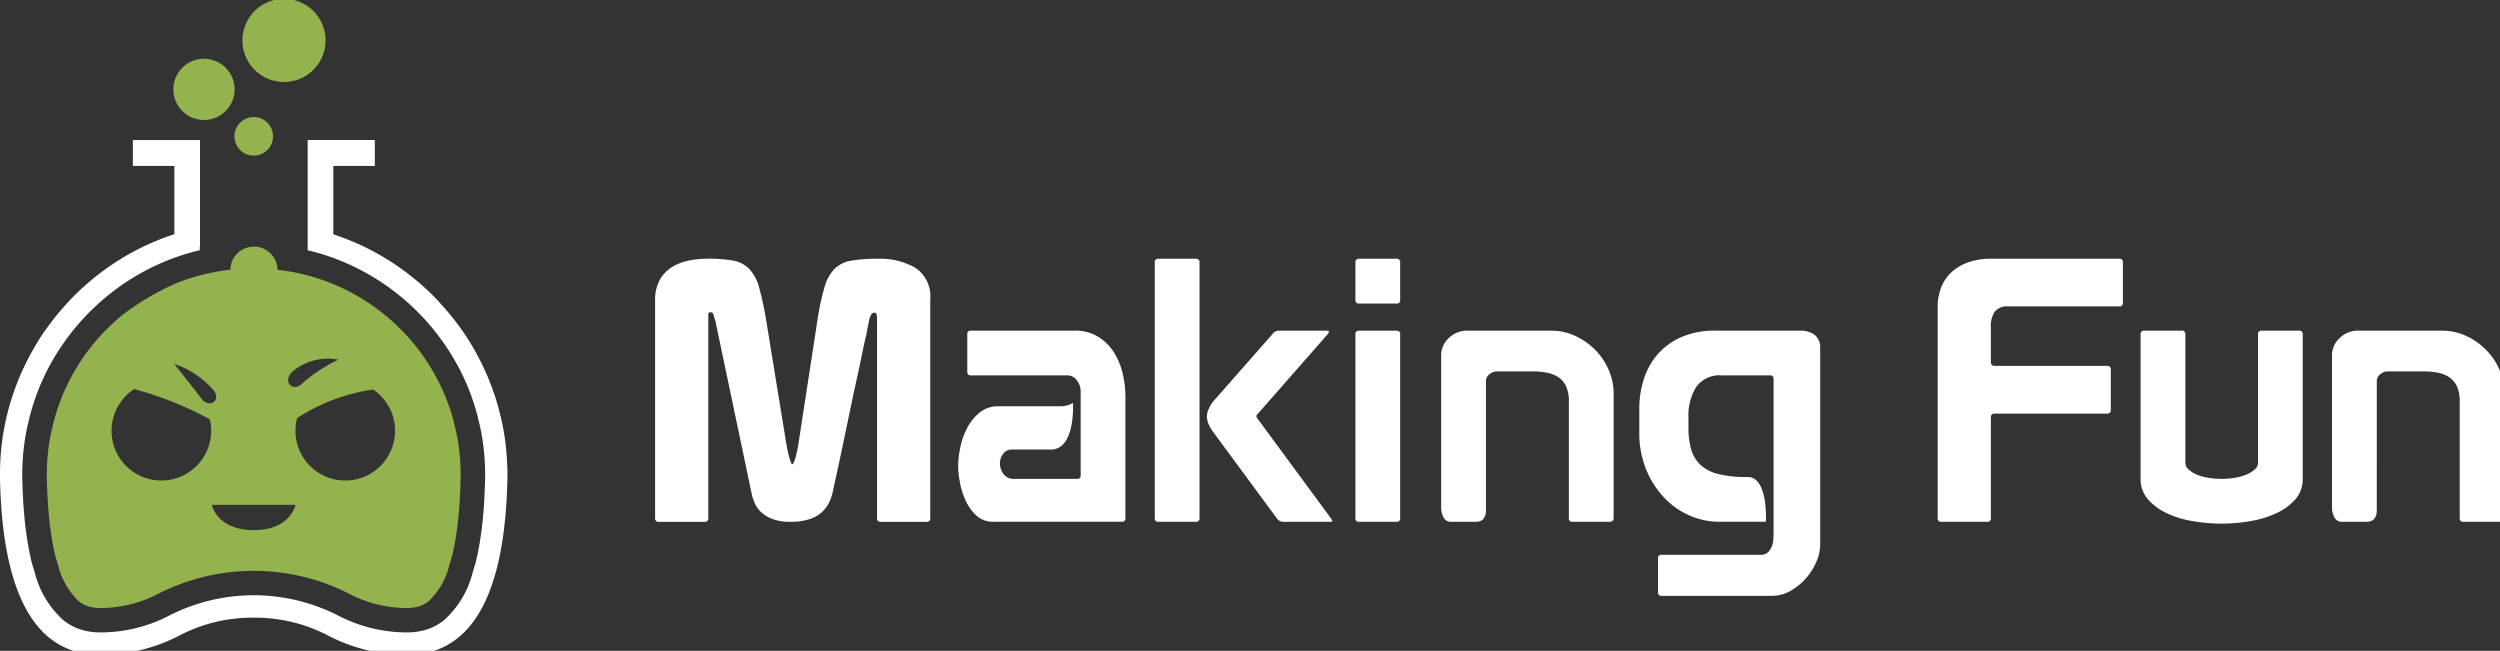
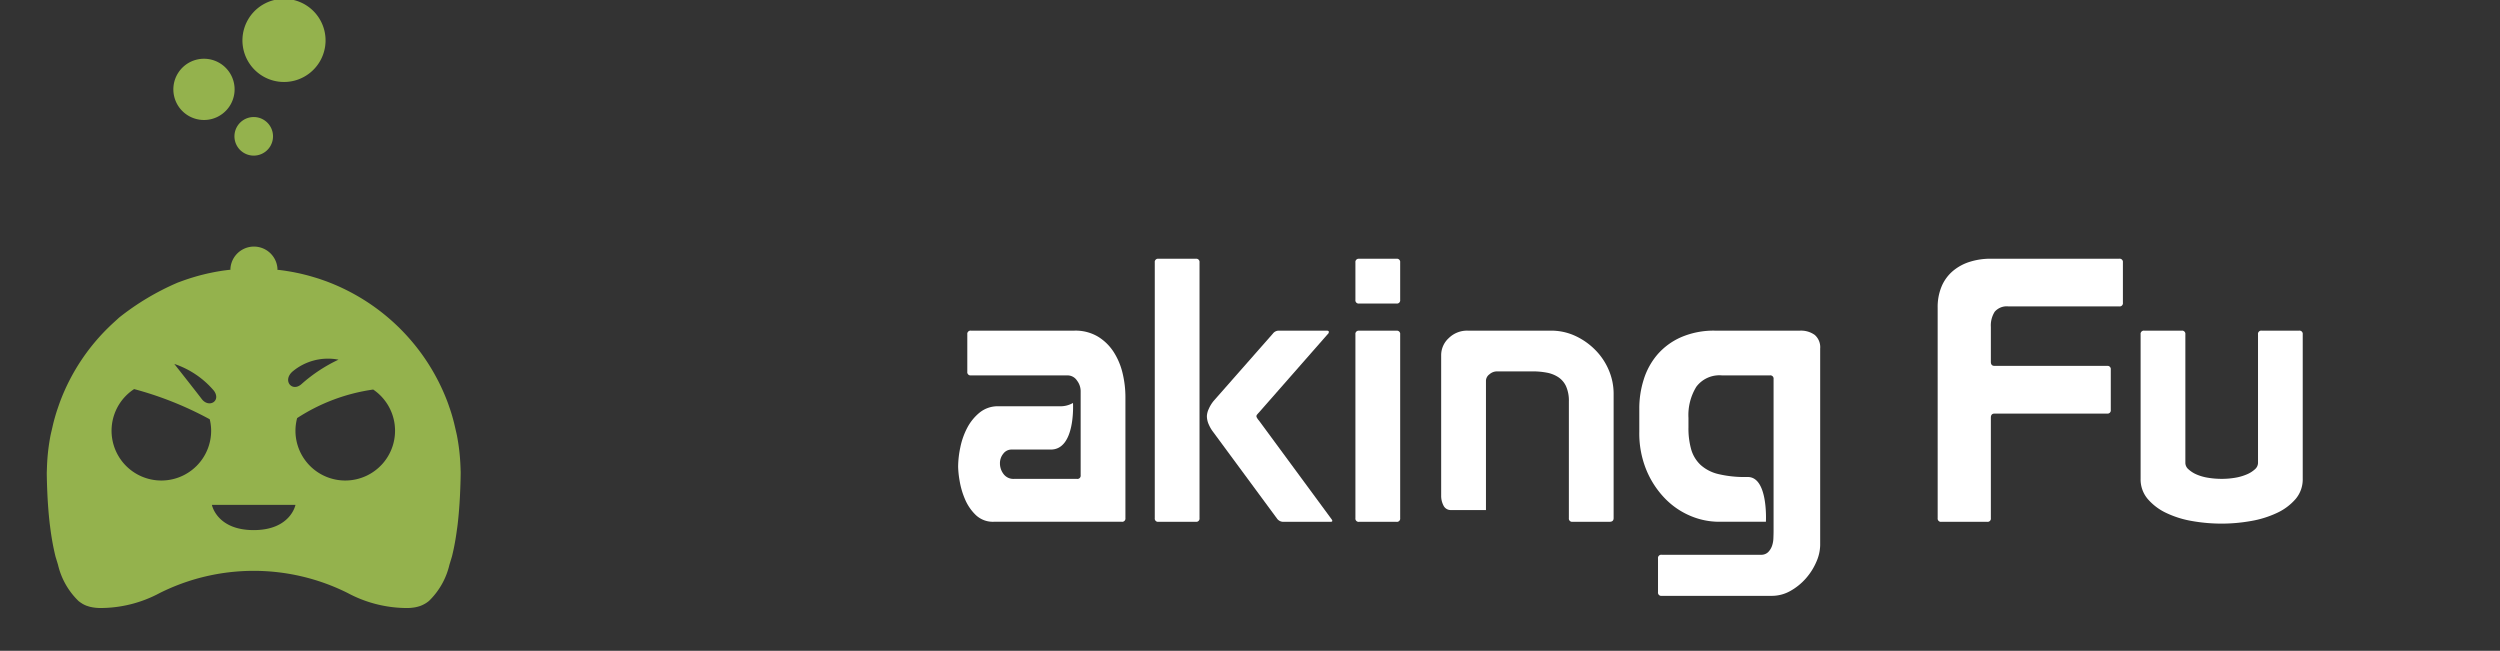
<svg xmlns="http://www.w3.org/2000/svg" width="242" height="63" viewBox="0 0 242 63">
  <rect x="0" y="0" width="242" height="63" fill="#333333" stroke="none" />
  <defs>
    <clipPath id="clip-path">
      <rect id="Rectangle_31" data-name="Rectangle 31" width="242" height="63" transform="translate(0 0)" fill="none" />
    </clipPath>
  </defs>
  <g id="mf-logo" transform="translate(-62.584 -0.132)">
    <g id="Group_20" data-name="Group 20" transform="translate(62.584 0.132)" clip-path="url(#clip-path)">
      <path id="Path_20" data-name="Path 20" d="M139.275,27.313a1.867,1.867,0,1,1-.65-2.559,1.868,1.868,0,0,1,.65,2.559" transform="translate(-113.109 -13.162)" fill="#94b24d" />
      <path id="Path_21" data-name="Path 21" d="M128.657,16.892a2.964,2.964,0,1,1-1.031-4.063,2.963,2.963,0,0,1,1.031,4.063" transform="translate(-106.365 -6.725)" fill="#94b24d" />
      <path id="Path_22" data-name="Path 22" d="M144.942,6.08a4.023,4.023,0,1,1-1.4-5.513,4.022,4.022,0,0,1,1.4,5.513" transform="translate(-113.993 -0.111)" fill="#94b24d" />
-       <path id="Path_23" data-name="Path 23" d="M136.313,60.956q-.032-1.1-.152-2.173c-.038-.326-.08-.648-.131-.967-.117-.736-.269-1.461-.448-2.174-.134-.523-.28-1.039-.446-1.547-.023-.075-.05-.148-.076-.219-.118-.358-.247-.708-.381-1.058-.086-.221-.174-.442-.266-.662-.064-.152-.134-.3-.2-.454-.268-.606-.569-1.2-.885-1.778-.078-.143-.157-.287-.238-.429q-.434-.763-.922-1.492c-.165-.246-.342-.483-.516-.722s-.351-.474-.533-.707q-.57-.727-1.193-1.407c-.135-.149-.266-.3-.406-.446a25.128,25.128,0,0,0-1.984-1.858l-.007-.005a24.589,24.589,0,0,0-5.852-3.637l-.008,0q-1.071-.47-2.194-.838v-3.34h0V31.762h4.017V29.256l-6.489,0v.013h-.012V39.929c.078.019.157.035.234.055l.321.08c.254.068.505.14.757.216.078.024.157.047.237.073.3.094.6.2.894.3.023.009.05.016.074.027s.046.019.071.028a22.4,22.4,0,0,1,7.98,5.11c.053.053.108.106.161.16q.59.6,1.134,1.238c.047.056.1.11.143.166.363.435.707.886,1.036,1.348.037.054.079.1.116.158.36.516.7,1.045,1.019,1.591.033.057.063.117.1.175.158.281.315.561.461.849a22.192,22.192,0,0,1,1.007,2.261c.067.181.129.361.192.543.034.093.065.185.1.277.14.423.265.853.379,1.284.067.25.121.5.181.753.068.3.143.6.2.907.078.414.145.831.2,1.255q.137,1.073.171,2.173c0,.161.015.322.016.483-.007.754-.03,1.477-.063,2.173-.014.328-.033.652-.054.967-.05.759-.114,1.486-.2,2.173-.019.164-.041.323-.064.483-.1.772-.227,1.5-.37,2.173-.071.334-.146.656-.228.967h-.008l-.208.683a9.271,9.271,0,0,1-2.769,4.662,5.487,5.487,0,0,1-.536.379l-.008.007c-.146.089-.29.17-.441.244,0,0,0,0-.007.006-.152.073-.307.14-.468.2l-.023.009c-.14.051-.283.1-.429.136-.046.014-.094.023-.141.035-.111.028-.223.054-.338.075l-.163.028c-.116.018-.234.031-.355.045l-.149.014c-.17.013-.342.022-.518.022h-.009a14.462,14.462,0,0,1-6.746-1.667,17.988,17.988,0,0,0-16.22,0,14.462,14.462,0,0,1-6.746,1.667H96.9c-.177,0-.347-.01-.518-.022l-.15-.014c-.12-.014-.238-.027-.355-.045l-.163-.028c-.116-.021-.228-.047-.339-.075-.047-.012-.095-.021-.141-.035-.146-.04-.289-.085-.429-.136l-.022-.009c-.161-.06-.316-.127-.467-.2,0,0-.006,0-.007-.006-.151-.074-.3-.155-.44-.244a.033.033,0,0,1-.01-.007,5.412,5.412,0,0,1-.535-.379,9.268,9.268,0,0,1-2.769-4.662l-.207-.683h-.008c-.082-.311-.157-.633-.228-.967q-.217-1.016-.371-2.173c-.023-.161-.045-.319-.064-.483-.082-.687-.147-1.414-.2-2.173-.021-.315-.04-.639-.054-.967-.033-.7-.056-1.419-.063-2.173,0-.161.011-.322.015-.483q.033-1.1.171-2.173c.053-.424.12-.841.2-1.255.057-.306.132-.606.2-.907.059-.252.114-.5.181-.753.115-.431.239-.861.38-1.284.031-.092.063-.184.1-.277.062-.182.126-.362.193-.543A22.192,22.192,0,0,1,91.8,51.5c.147-.288.3-.568.462-.849.033-.058.063-.117.1-.175q.476-.818,1.019-1.591c.037-.054.078-.1.116-.157q.495-.694,1.037-1.349c.047-.056.1-.109.142-.164.364-.428.742-.844,1.136-1.242l.155-.153a22.4,22.4,0,0,1,7.984-5.114c.024-.009.047-.02.071-.028s.05-.017.073-.027c.3-.106.592-.207.895-.3.078-.026.157-.049.237-.073q.376-.114.756-.216l.321-.08c.08-.021.162-.038.243-.057V39.57h.023v-10.3h-.012v-.013l-6.487,0v2.506h4.016v3.276h0v3.329c-.759.249-1.5.53-2.226.849l-.008,0A24.619,24.619,0,0,0,96,42.856l-.006.005a24.806,24.806,0,0,0-1.985,1.858c-.139.146-.271.3-.406.446q-.621.681-1.193,1.407c-.182.233-.36.469-.533.707s-.35.476-.516.722q-.488.73-.922,1.492c-.081.142-.159.286-.238.429-.315.582-.616,1.172-.884,1.778-.068.152-.137.3-.2.454-.093.22-.18.441-.266.662-.134.35-.263.7-.382,1.058-.025.071-.052.144-.076.219-.167.508-.313,1.024-.445,1.547-.181.713-.333,1.438-.449,2.174-.049.32-.092.642-.13.967-.083.715-.132,1.439-.152,2.173,0,.161-.014.322-.015.483.007.75.028,1.472.062,2.173q.023.492.054.967c.05.756.12,1.477.2,2.173.02.163.039.324.059.483q.149,1.141.359,2.173c.066.332.138.653.213.967q1.162,4.812,3.724,6.976a.058.058,0,0,1,.009.009c.1.087.211.167.319.246.057.043.115.086.173.127.089.065.179.122.27.183s.173.107.26.156.152.089.229.131c.127.068.258.13.388.189.044.02.087.043.131.062.185.08.37.151.561.217.039.012.079.021.117.035.155.048.31.095.47.134.059.015.119.03.179.042.143.03.289.06.435.085.065.01.13.022.2.031.153.023.306.039.463.053.06.005.117.013.178.016.214.015.431.024.652.024a16.479,16.479,0,0,0,7.647-1.86,15.271,15.271,0,0,1,7.209-1.738h.009a15.274,15.274,0,0,1,7.209,1.738,16.478,16.478,0,0,0,7.647,1.86c.22,0,.438-.009.651-.024.063,0,.12-.011.179-.016.158-.014.311-.03.463-.053.066-.009.132-.021.2-.031.147-.024.291-.054.434-.085.061-.012.121-.027.18-.042.159-.039.314-.085.469-.134.039-.014.078-.023.117-.035.191-.065.376-.136.561-.217.044-.019.086-.042.131-.062.131-.059.262-.121.389-.189.077-.042.153-.086.229-.131s.175-.1.26-.156.182-.118.27-.183c.058-.041.117-.084.173-.127.108-.079.215-.159.318-.246a.046.046,0,0,1,.01-.009q2.563-2.158,3.724-6.976c.075-.314.147-.635.213-.967q.208-1.032.359-2.173c.02-.159.039-.32.059-.483.081-.7.149-1.417.2-2.173q.031-.474.054-.967c.034-.7.056-1.423.062-2.173,0-.161-.012-.322-.014-.483" transform="translate(-87.209 -15.701)" fill="#fff" />
      <g id="Group_44" data-name="Group 44" transform="translate(63.414 25.046)">
-         <path id="Path_24" data-name="Path 24" d="M0,165.467a4.047,4.047,0,0,1,.426-1.953,3.39,3.39,0,0,1,1.136-1.242,4.815,4.815,0,0,1,1.616-.657,8.886,8.886,0,0,1,1.864-.2,14.111,14.111,0,0,1,2.485.178,2.928,2.928,0,0,1,1.58.8,4.255,4.255,0,0,1,.977,1.865,32.072,32.072,0,0,1,.71,3.374l1.917,11.755q.036.143.089.462a6.125,6.125,0,0,0,.143.639c.059.213.118.4.177.569s.112.248.16.248.106-.082.178-.248a3.255,3.255,0,0,0,.178-.569q.071-.319.142-.621a2.536,2.536,0,0,0,.071-.373l1.846-12a24.868,24.868,0,0,1,.693-3.285,4.23,4.23,0,0,1,.994-1.829A3.013,3.013,0,0,1,19,161.6a15.013,15.013,0,0,1,2.557-.178,6.812,6.812,0,0,1,3.658.888,3.318,3.318,0,0,1,1.421,3.055v21.165a.315.315,0,0,1-.355.356H21.84a.314.314,0,0,1-.355-.356V167.172a2.663,2.663,0,0,0-.035-.3q-.036-.231-.213-.232a.3.3,0,0,0-.266.125,1.942,1.942,0,0,0-.161.266,1.75,1.75,0,0,0-.088.32c-.036.166-.071.343-.107.533s-.071.378-.106.568-.065.332-.089.426q-.213.888-.409,1.865t-.55,2.592q-.356,1.617-.871,4.119t-1.367,6.41a4.6,4.6,0,0,1-.355,1.1,3.2,3.2,0,0,1-.693.958,3.271,3.271,0,0,1-1.189.693,5.663,5.663,0,0,1-1.882.267,4.831,4.831,0,0,1-1.687-.249,3.508,3.508,0,0,1-1.083-.622,2.5,2.5,0,0,1-.639-.834,5.05,5.05,0,0,1-.32-.888l-3.551-16.9a3.06,3.06,0,0,1-.124-.409q-.09-.336-.231-.372H5.291c-.094,0-.142.082-.142.248v19.674a.314.314,0,0,1-.355.356H.355A.314.314,0,0,1,0,186.527Z" transform="translate(0 -161.418)" fill="#fff" />
        <path id="Path_25" data-name="Path 25" d="M77.169,161.419h3.623a.314.314,0,0,1,.354.355v24.753a.314.314,0,0,1-.354.356H77.169a.314.314,0,0,1-.355-.356V161.774a.314.314,0,0,1,.355-.355m11.08,7.244a.711.711,0,0,1,.6-.284h4.617c.119,0,.183.035.2.107a.311.311,0,0,1-.125.248L86.9,176.3c-.048.048-.1.106-.16.178a.309.309,0,0,0-.089.178.47.47,0,0,0,.089.213,1.182,1.182,0,0,0,.16.213l7.031,9.553c.118.166.083.249-.106.249H89.243a.742.742,0,0,1-.6-.32l-6.18-8.382a3.337,3.337,0,0,1-.426-.728,1.994,1.994,0,0,1-.178-.8,1.81,1.81,0,0,1,.178-.693,3.364,3.364,0,0,1,.462-.764Z" transform="translate(-28.446 -161.418)" fill="#fff" />
        <path id="Path_26" data-name="Path 26" d="M108.013,161.419h3.623a.314.314,0,0,1,.355.355V165.4a.314.314,0,0,1-.355.355h-3.623a.314.314,0,0,1-.355-.355v-3.623a.314.314,0,0,1,.355-.355m-.355,7.316a.314.314,0,0,1,.355-.355h3.623a.314.314,0,0,1,.355.355v17.792a.314.314,0,0,1-.355.355h-3.623a.314.314,0,0,1-.355-.355Z" transform="translate(-39.868 -161.418)" fill="#fff" />
-         <path id="Path_27" data-name="Path 27" d="M125.179,189.839q0,1.137-.995,1.137H121.8a.771.771,0,0,1-.727-.427,2.043,2.043,0,0,1-.23-.994V174.817a2.237,2.237,0,0,1,.728-1.616,2.525,2.525,0,0,1,1.864-.728h8.026a5.545,5.545,0,0,1,2.379.515,6.6,6.6,0,0,1,1.935,1.368,6.176,6.176,0,0,1,1.3,1.953,5.822,5.822,0,0,1,.462,2.272V190.62c0,.237-.131.356-.392.356H133.56a.314.314,0,0,1-.355-.356V179.328a3.449,3.449,0,0,0-.267-1.457,2.123,2.123,0,0,0-.745-.887,3.043,3.043,0,0,0-1.119-.444,7.233,7.233,0,0,0-1.385-.124h-3.444a1.11,1.11,0,0,0-.729.284.8.8,0,0,0-.337.6Z" transform="translate(-44.752 -165.512)" fill="#fff" />
+         <path id="Path_27" data-name="Path 27" d="M125.179,189.839H121.8a.771.771,0,0,1-.727-.427,2.043,2.043,0,0,1-.23-.994V174.817a2.237,2.237,0,0,1,.728-1.616,2.525,2.525,0,0,1,1.864-.728h8.026a5.545,5.545,0,0,1,2.379.515,6.6,6.6,0,0,1,1.935,1.368,6.176,6.176,0,0,1,1.3,1.953,5.822,5.822,0,0,1,.462,2.272V190.62c0,.237-.131.356-.392.356H133.56a.314.314,0,0,1-.355-.356V179.328a3.449,3.449,0,0,0-.267-1.457,2.123,2.123,0,0,0-.745-.887,3.043,3.043,0,0,0-1.119-.444,7.233,7.233,0,0,0-1.385-.124h-3.444a1.11,1.11,0,0,0-.729.284.8.8,0,0,0-.337.6Z" transform="translate(-44.752 -165.512)" fill="#fff" />
        <path id="Path_28" data-name="Path 28" d="M197.167,166.177a5.171,5.171,0,0,1,.39-2.1,4.011,4.011,0,0,1,1.084-1.473,4.723,4.723,0,0,1,1.633-.888,6.657,6.657,0,0,1,2.041-.3h12.43a.314.314,0,0,1,.353.355v3.907a.313.313,0,0,1-.353.355H204.02a1.54,1.54,0,0,0-1.331.515,2.488,2.488,0,0,0-.373,1.474V171.4c0,.261.119.39.355.39h10.9a.313.313,0,0,1,.354.355v3.907a.313.313,0,0,1-.354.355h-10.9c-.236,0-.355.13-.355.391v9.73a.314.314,0,0,1-.354.356h-4.44a.314.314,0,0,1-.354-.356Z" transform="translate(-73.015 -161.418)" fill="#fff" />
        <path id="Path_29" data-name="Path 29" d="M240.073,172.473H243.7a.314.314,0,0,1,.354.355V186.82a2.923,2.923,0,0,1-.692,1.953,5.339,5.339,0,0,1-1.812,1.349,9.785,9.785,0,0,1-2.521.781,16.231,16.231,0,0,1-2.823.249,16.429,16.429,0,0,1-2.859-.249,9.5,9.5,0,0,1-2.5-.781,5.381,5.381,0,0,1-1.793-1.349,2.921,2.921,0,0,1-.693-1.953V172.828a.314.314,0,0,1,.355-.355h3.622a.314.314,0,0,1,.355.355v12.465a.826.826,0,0,0,.3.6,2.747,2.747,0,0,0,.781.5,4.59,4.59,0,0,0,1.119.32,7.959,7.959,0,0,0,1.314.106,7.656,7.656,0,0,0,1.3-.106,4.926,4.926,0,0,0,1.118-.32,2.7,2.7,0,0,0,.8-.5.828.828,0,0,0,.3-.6V172.828a.314.314,0,0,1,.355-.355" transform="translate(-84.564 -165.512)" fill="#fff" />
-         <path id="Path_30" data-name="Path 30" d="M262.125,189.839q0,1.137-.994,1.137h-2.379a.771.771,0,0,1-.729-.427,2.05,2.05,0,0,1-.23-.994V174.817a2.244,2.244,0,0,1,.727-1.616,2.528,2.528,0,0,1,1.864-.728h8.026a5.551,5.551,0,0,1,2.38.515,6.6,6.6,0,0,1,1.935,1.368,6.2,6.2,0,0,1,1.3,1.953,5.834,5.834,0,0,1,.461,2.272V190.62c0,.237-.13.356-.391.356h-3.586a.315.315,0,0,1-.356-.356V179.328a3.459,3.459,0,0,0-.266-1.457,2.129,2.129,0,0,0-.746-.887,3.039,3.039,0,0,0-1.119-.444,7.237,7.237,0,0,0-1.385-.124H263.19a1.108,1.108,0,0,0-.727.284.8.8,0,0,0-.337.6Z" transform="translate(-95.467 -165.512)" fill="#fff" />
        <path id="Path_31" data-name="Path 31" d="M168.275,172.881a2.277,2.277,0,0,0-1.421-.408h-8.2a7.963,7.963,0,0,0-3.321.639,6.45,6.45,0,0,0-2.29,1.687,6.834,6.834,0,0,0-1.313,2.4A9.243,9.243,0,0,0,151.3,180v2.272a9.336,9.336,0,0,0,.693,3.711,8.742,8.742,0,0,0,1.793,2.734,7.458,7.458,0,0,0,2.468,1.688,7.11,7.11,0,0,0,2.752.568h4.55s.236-4.333-1.751-4.333h-.135a10.92,10.92,0,0,1-2.717-.284,3.892,3.892,0,0,1-1.722-.888,3.325,3.325,0,0,1-.906-1.492,7.468,7.468,0,0,1-.266-2.131v-.923a5.229,5.229,0,0,1,.763-3.019,2.792,2.792,0,0,1,2.468-1.1h4.652a.315.315,0,0,1,.356.356v14.7c0,.213-.007.455-.018.728a2.476,2.476,0,0,1-.142.746,1.615,1.615,0,0,1-.373.586.962.962,0,0,1-.71.249h-9.589a.314.314,0,0,0-.355.354v3.267a.314.314,0,0,0,.355.355H164.12a3.636,3.636,0,0,0,1.812-.479,5.676,5.676,0,0,0,1.491-1.208,5.987,5.987,0,0,0,1.013-1.6,4.135,4.135,0,0,0,.373-1.615V174.213a1.577,1.577,0,0,0-.533-1.332" transform="translate(-56.03 -165.512)" fill="#fff" />
        <path id="Path_32" data-name="Path 32" d="M62.512,176.628a6.634,6.634,0,0,0-.853-2.06,4.764,4.764,0,0,0-1.527-1.509,4.248,4.248,0,0,0-2.291-.587H47.827a.315.315,0,0,0-.355.356v3.622a.314.314,0,0,0,.355.355h9.34a1.088,1.088,0,0,1,.923.5,1.7,1.7,0,0,1,.355.994v8.168a.314.314,0,0,1-.355.356H51.982a1.185,1.185,0,0,1-.995-.462,1.7,1.7,0,0,1-.355-1.065,1.438,1.438,0,0,1,.319-.906.994.994,0,0,1,.817-.408h3.793c2.409,0,2.142-4.51,2.142-4.51a2.41,2.41,0,0,1-1.281.32H50.491a2.788,2.788,0,0,0-1.812.6,4.731,4.731,0,0,0-1.207,1.473,7.115,7.115,0,0,0-.675,1.9,9.373,9.373,0,0,0-.213,1.881,9.238,9.238,0,0,0,.142,1.35,7.7,7.7,0,0,0,.515,1.775,4.619,4.619,0,0,0,1.047,1.545,2.389,2.389,0,0,0,1.74.657H62.423a.314.314,0,0,0,.355-.355V178.9a9.927,9.927,0,0,0-.266-2.272" transform="translate(-17.251 -165.512)" fill="#fff" />
      </g>
      <path id="Path_33" data-name="Path 33" d="M136.96,72.784c-.02-.642-.07-1.3-.152-1.935-.048-.379-.108-.749-.176-1.118-.036-.191-.079-.375-.122-.559l-.107-.462c-.035-.155-.071-.308-.112-.461-.1-.394-.215-.777-.34-1.153l-.078-.224c-.069-.2-.125-.361-.185-.523a20.012,20.012,0,0,0-11.827-11.688l-.062-.021c-.264-.095-.53-.186-.8-.27l-.177-.053c-.265-.08-.492-.145-.72-.206l-.284-.071c-.2-.05-.408-.1-.618-.143l-.334-.068c-.192-.037-.394-.073-.595-.106l-.339-.054c-.207-.03-.408-.055-.612-.078l-.089-.01c0-.042.007-.084.007-.127a2.282,2.282,0,0,0-4.552,0c0,.041,0,.081.007.121l-.158.018c-.183.021-.384.046-.584.074-.121.017-.231.036-.342.054-.206.034-.405.07-.6.109l-.337.07c-.2.042-.408.09-.616.142l-.282.071c-.23.062-.454.125-.675.192l-.222.067c-.263.084-.532.174-.8.27l-.473.173a24.84,24.84,0,0,0-5.7,3.4l-.546.5a19.712,19.712,0,0,0-5.168,7.646c-.054.149-.114.316-.17.483l-.086.248c-.131.391-.241.775-.345,1.162-.046.177-.091.371-.135.564l-.086.37c-.043.18-.085.359-.12.542-.068.365-.127.743-.177,1.127-.08.637-.131,1.292-.149,1.936l-.016.446c.008.668.029,1.364.06,2.035.014.312.031.618.051.916.049.734.11,1.423.186,2.054l.057.442c.094.712.209,1.382.341,2,.048.225.1.441.149.653l.245.8a7.141,7.141,0,0,0,1.992,3.513c.055.043.118.091.187.139l.2.13c.053.029.106.057.158.083l.047.023c.069.032.139.062.209.088l.014,0c.071.026.143.05.217.07l.085.024.215.045.1.016c.086.014.17.022.252.032.178.014.292.022.409.022a12.173,12.173,0,0,0,5.77-1.455,20.345,20.345,0,0,1,18.181,0,12.19,12.19,0,0,0,5.771,1.456c.117,0,.231-.007.344-.015l.088-.009c.057-.007.14-.015.224-.028l.123-.02.171-.04.08-.019c.089-.026.158-.046.214-.066l.052-.019c.057-.022.114-.045.169-.071l.086-.042c.072-.035.141-.073.209-.114l.045-.028a3.031,3.031,0,0,0,.3-.218,7.125,7.125,0,0,0,1.978-3.5l.244-.8c.053-.209.1-.427.15-.649.136-.639.249-1.308.337-1.986.026-.171.044-.305.06-.443q.114-.958.186-2.063c.02-.3.037-.6.051-.914.031-.677.054-1.369.061-2.093Zm-16.266-9.35a5.337,5.337,0,0,1,4.452-1.15,14.894,14.894,0,0,0-3.557,2.343c-.916.852-1.9-.306-.895-1.193M113.1,65.308c.7.988-.5,1.69-1.189.788-.608-.8-2.661-3.4-2.661-3.4a8.605,8.605,0,0,1,3.85,2.61M108,73.982a4.817,4.817,0,0,1-2.637-8.851,33.337,33.337,0,0,1,7.32,2.923,4.724,4.724,0,0,1,.136,1.108A4.82,4.82,0,0,1,108,73.982m8.936,4.8c-3.577,0-4.044-2.441-4.044-2.441h8.089s-.468,2.441-4.045,2.441m8.864-4.8a4.82,4.82,0,0,1-4.82-4.821,4.767,4.767,0,0,1,.163-1.222,18.147,18.147,0,0,1,7.362-2.764,4.818,4.818,0,0,1-2.705,8.807" transform="translate(-92.38 -27.468)" fill="#94b24d" />
    </g>
  </g>
</svg>